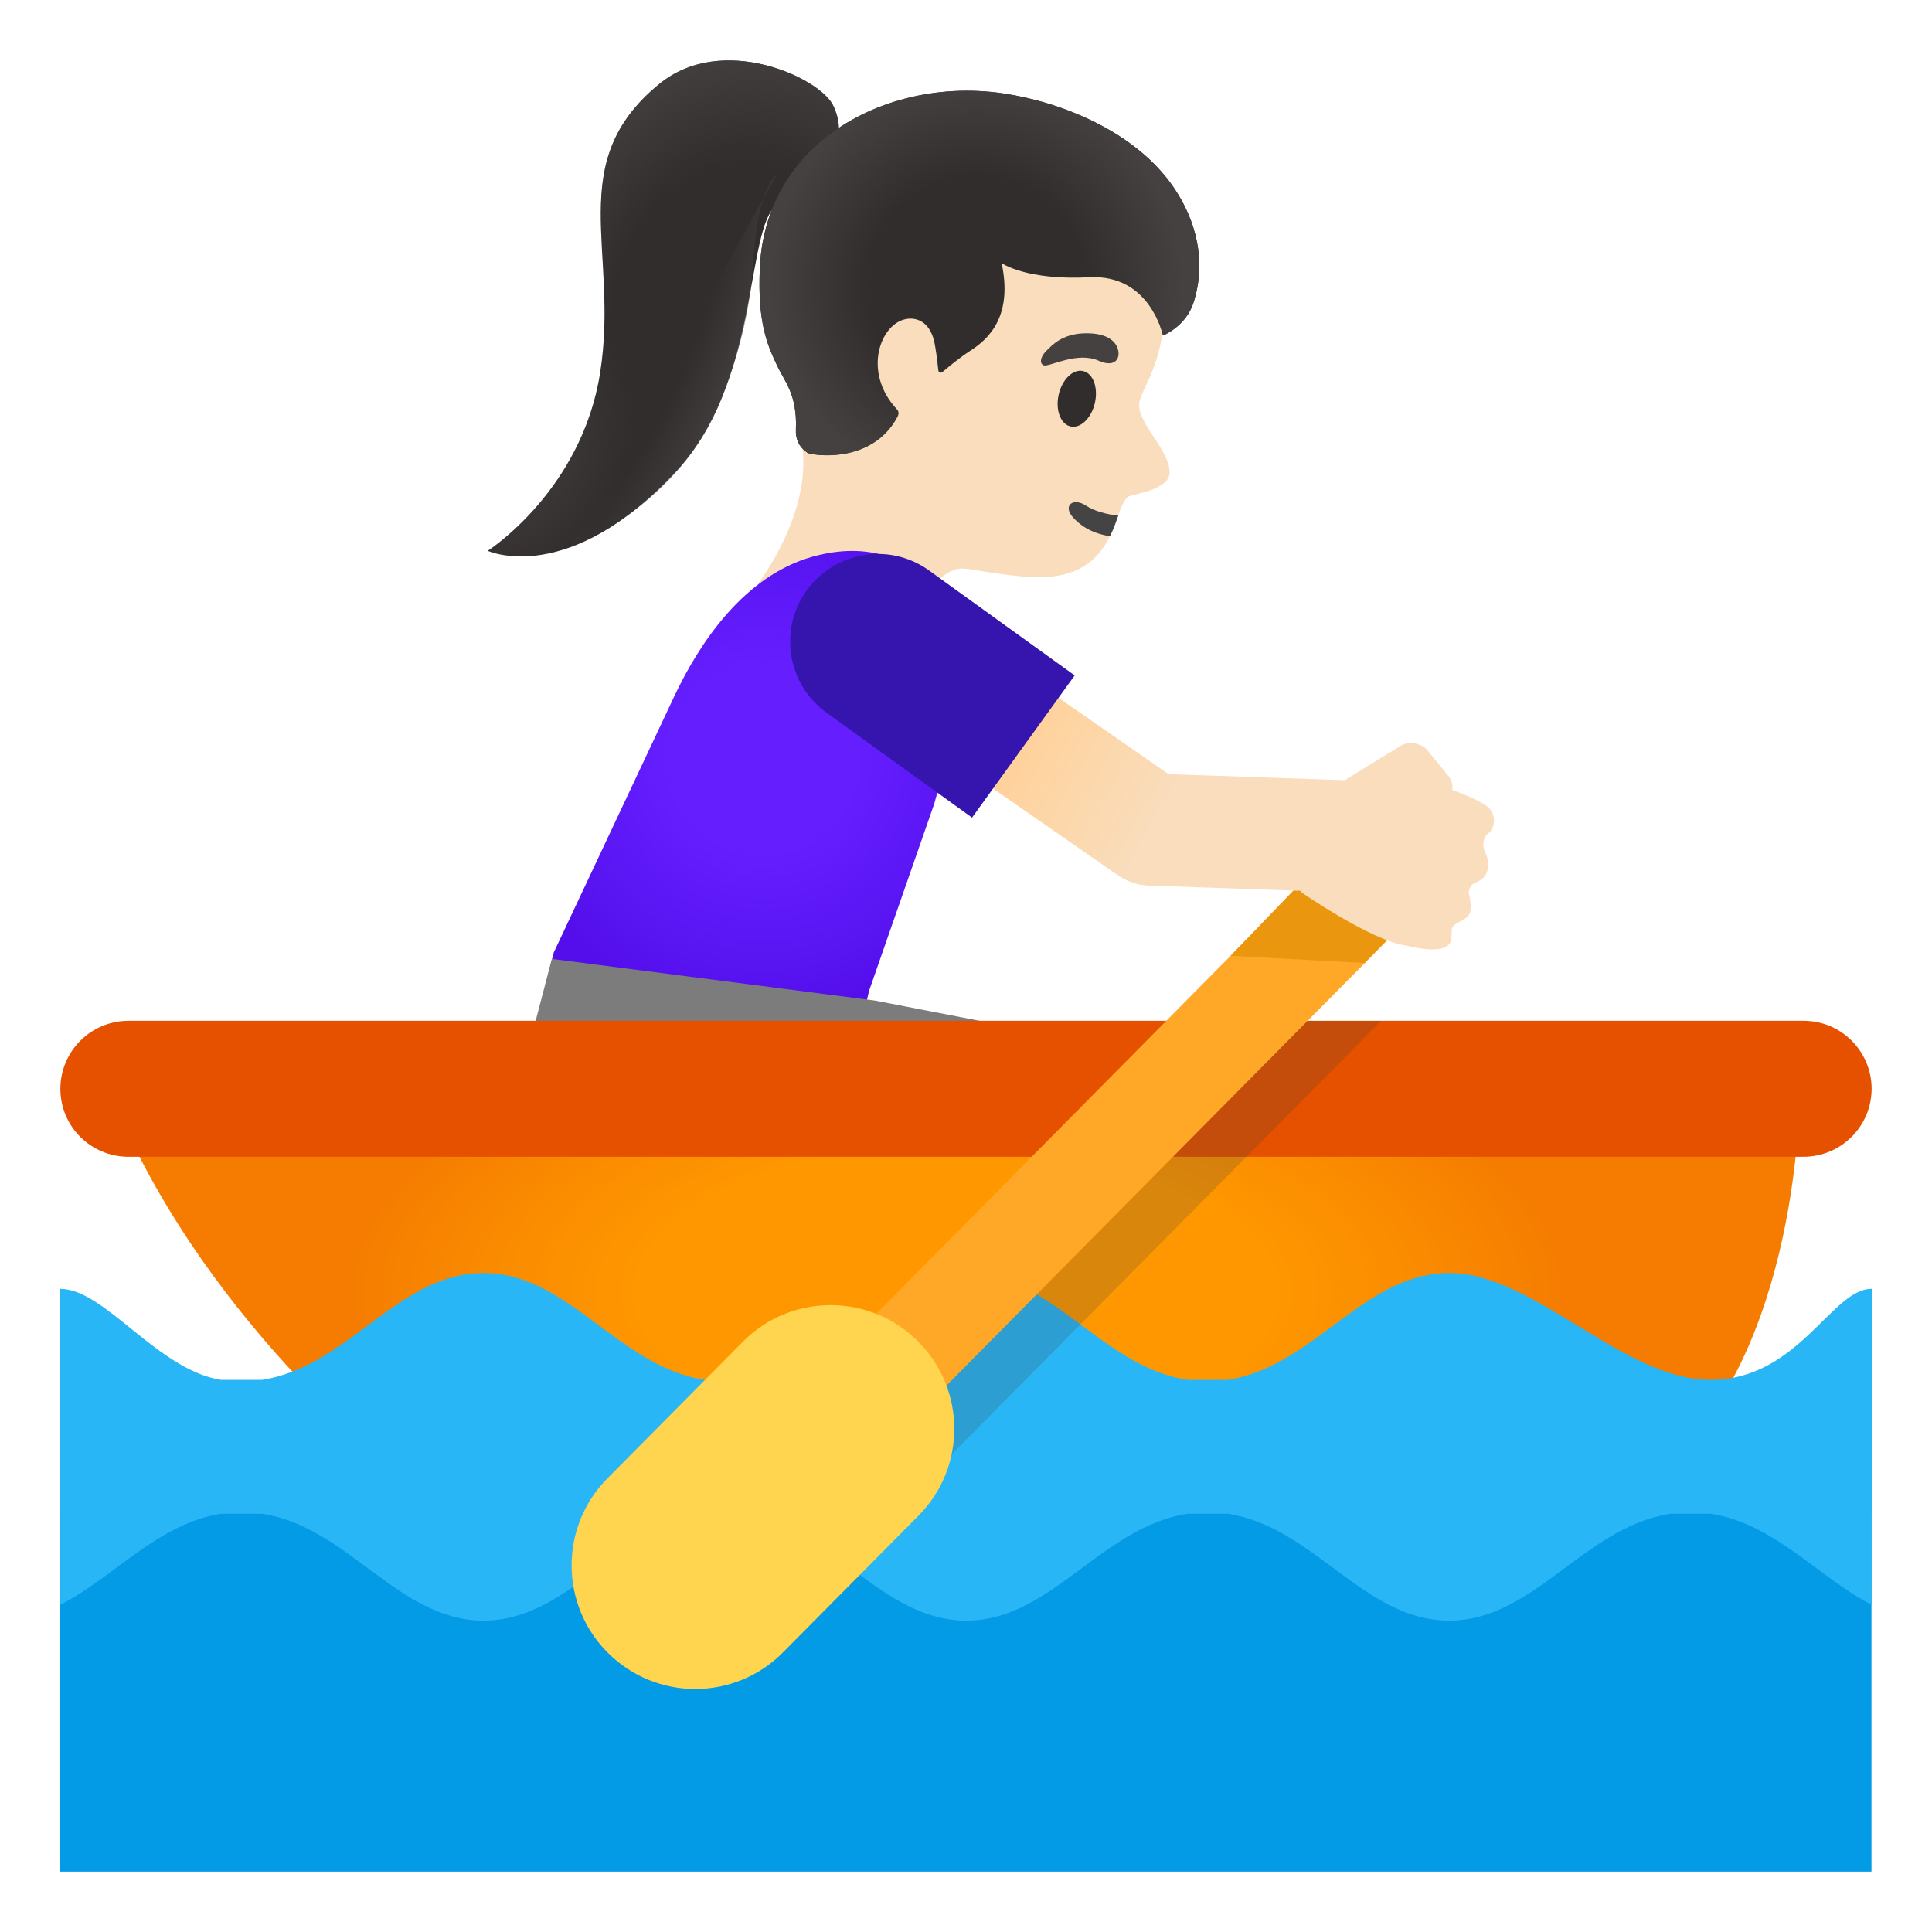
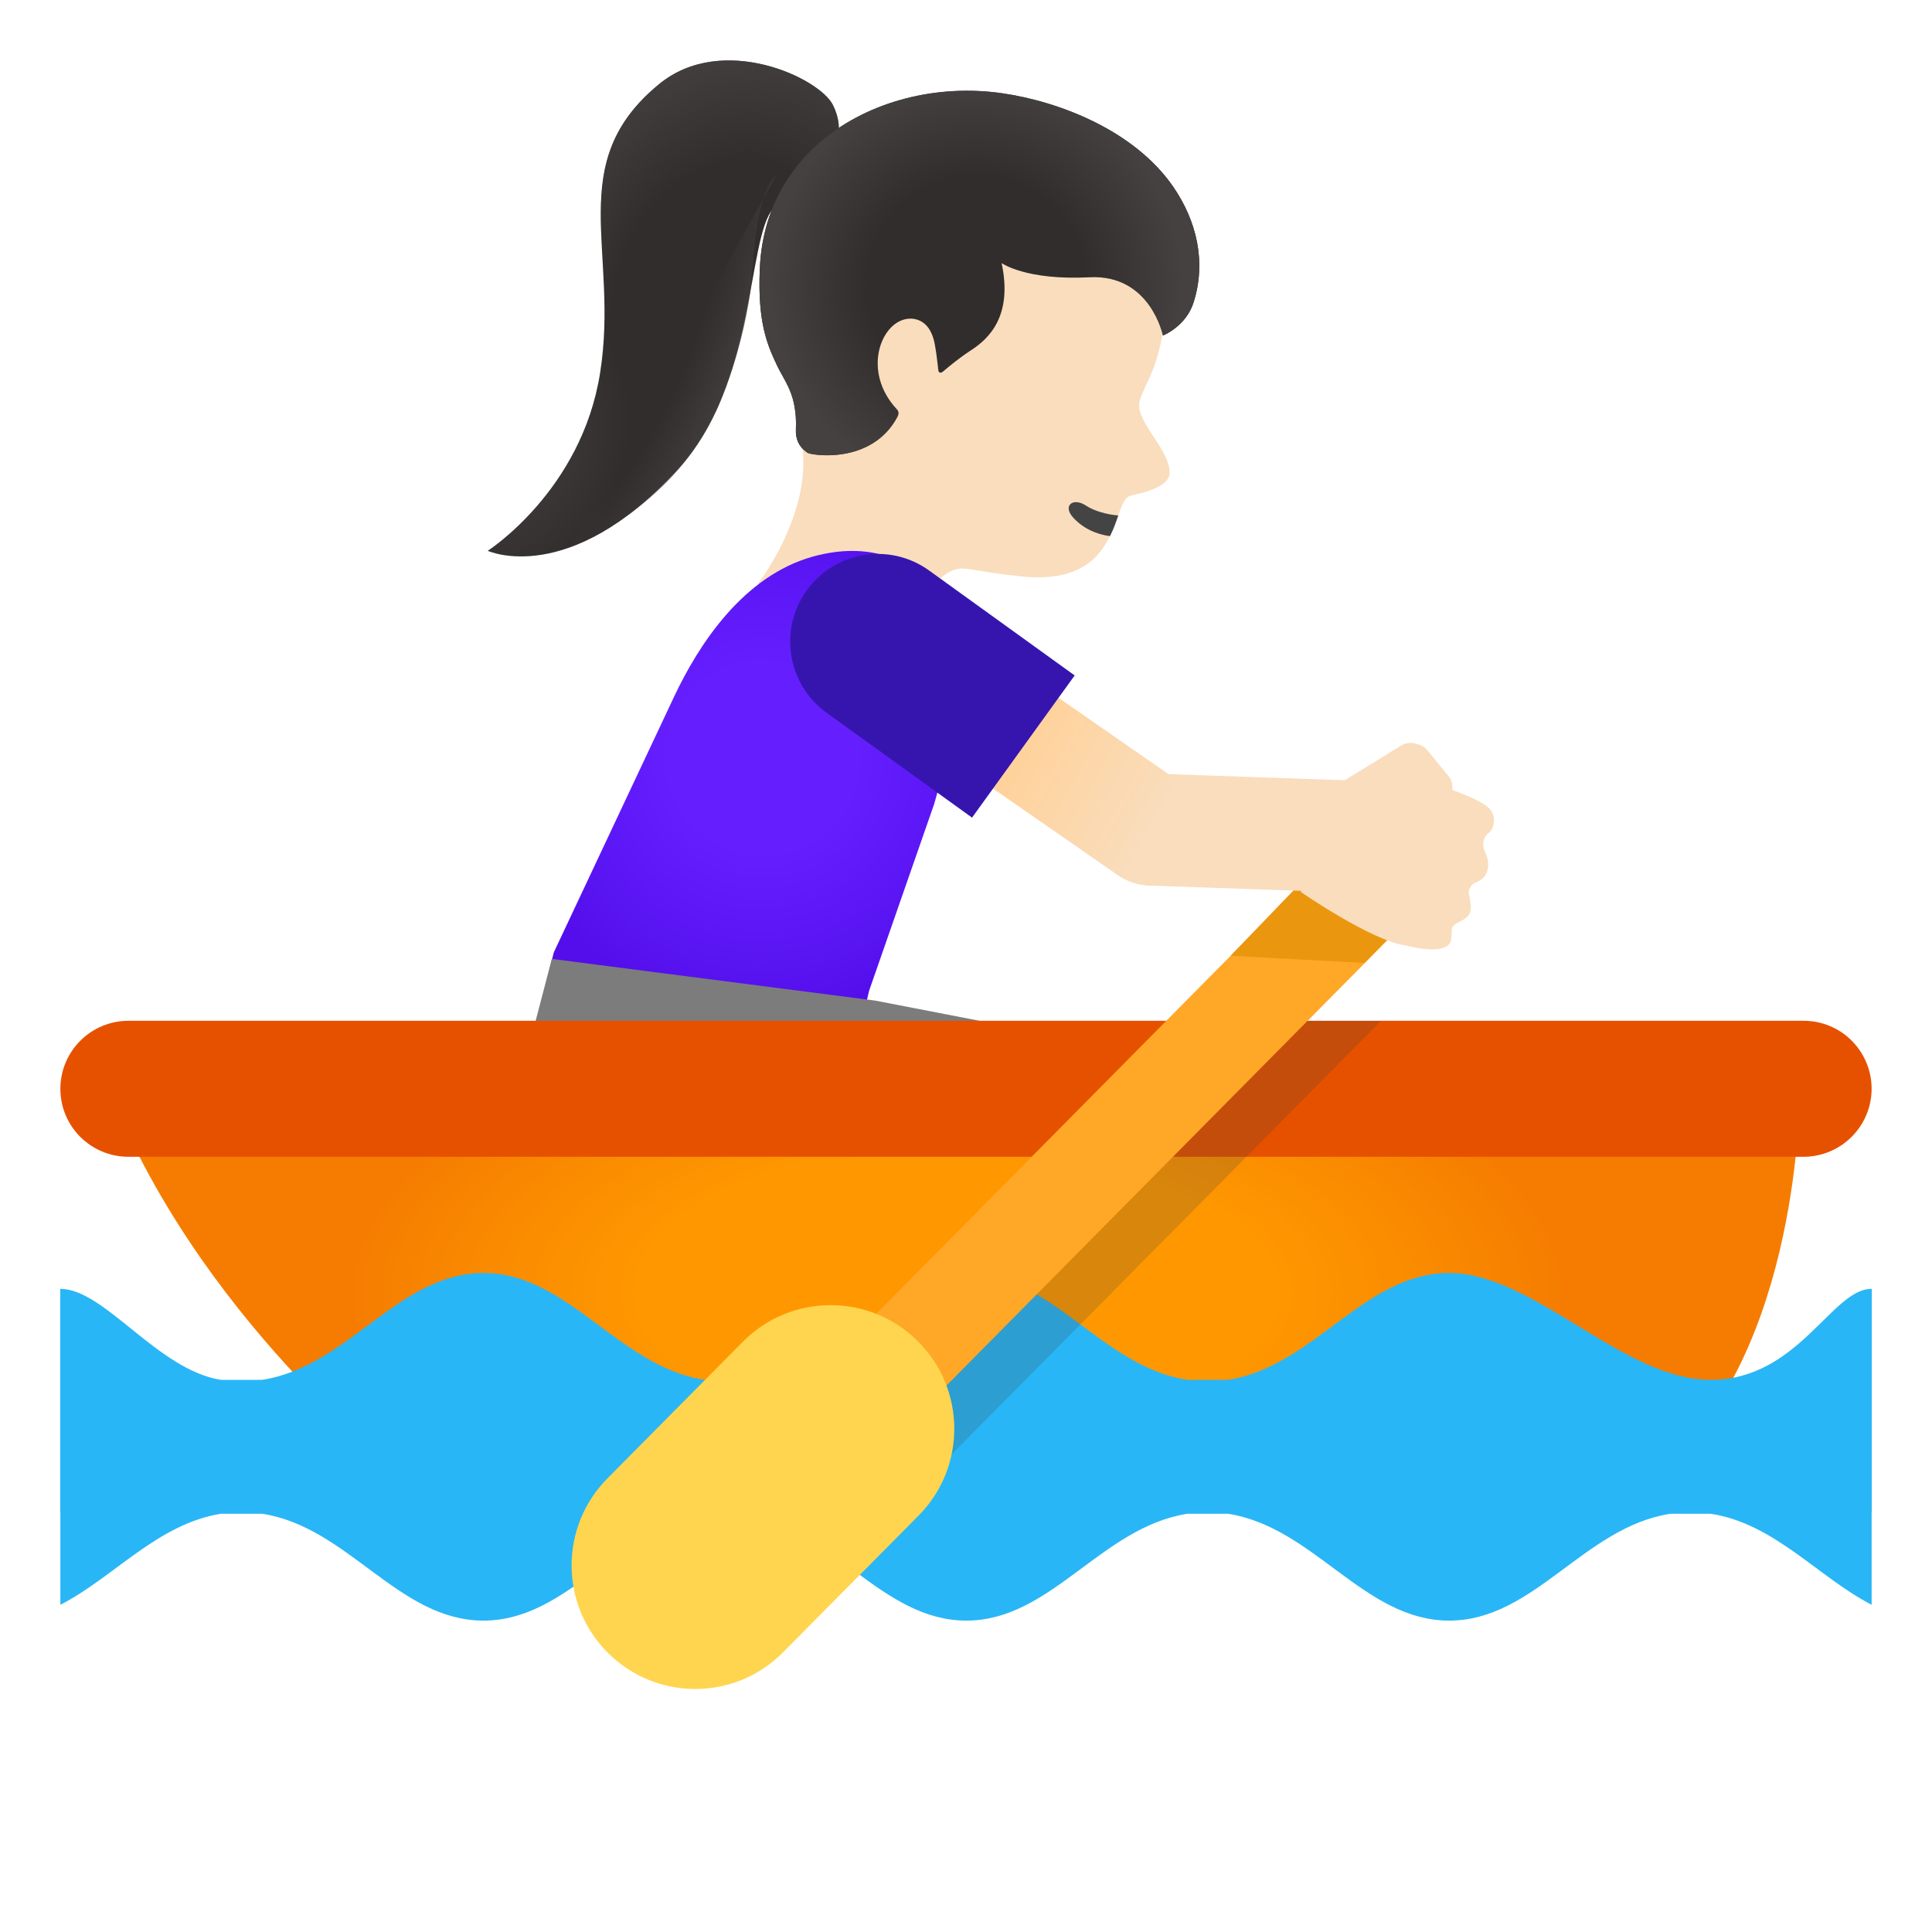
<svg xmlns="http://www.w3.org/2000/svg" version="1.1" id="Layer_1" x="0px" y="0px" viewBox="0 0 128 128" style="enable-background:new 0 0 128 128;" xml:space="preserve">
  <path id="head" style="fill:#F9DDBD;" d="M77.49,31.28c0.02,1.2-2.51,1.46-2.75,1.63c-0.27,0.2-0.46,0.67-0.66,1.24  c-0.14,0.4-0.3,0.88-0.54,1.35l-0.01,0.02c-0.75,1.55-2.19,3.1-6.05,2.65c-2.54-0.29-2.79-0.43-3.59-0.5  c-1.6-0.15-2.81,2.29-2.81,2.29s-2.79,5.76-6.87,3.59c-4.65-2.48-3.95-4.94-3.95-4.94s3.55-4.58,2.88-9.14  c-0.04-0.31-0.11-0.62-0.19-0.93c-0.32-1.17-0.52-2.66-0.58-4.24c-0.02-0.42-0.03-0.84-0.03-1.27v-0.01c0-2.08,0.2-4.26,0.58-6.14  c0.29-1.55,0.72-2.91,1.24-3.86c0-0.01,0.01-0.01,0.01-0.02c0.12-0.2,0.24-0.39,0.37-0.55c0.07-0.1,0.14-0.18,0.21-0.26  c0.2-0.21,0.4-0.43,0.63-0.63c3.21-3.01,8.42-4.8,12.75-4.02c0.57,0.1,1.12,0.24,1.66,0.45c0.38,0.14,0.74,0.29,1.08,0.46  c4.64,2.19,6.57,6.53,6.39,11.44c0,0.07-0.01,0.13-0.01,0.2c-0.01,0.29-0.04,0.59-0.07,0.87c-0.01,0.11-0.02,0.21-0.03,0.31  c-0.17,1.39-0.51,2.67-0.93,3.62c-0.07,0.15-0.6,1.24-0.69,1.59C75.06,27.81,77.47,29.69,77.49,31.28z" />
  <path id="mouth" style="fill:#444444;" d="M74.09,34.15c-0.14,0.4-0.3,0.88-0.54,1.35l-0.01,0.02c-0.92-0.12-1.78-0.51-2.44-1.23  c-0.72-0.79-0.01-1.37,0.87-0.78C72.46,33.84,73.35,34.1,74.09,34.15z" />
-   <ellipse id="eye" transform="matrix(0.22 -0.976 0.976 0.22 29.835 90.207)" style="fill:#312D2D;" cx="71.32" cy="26.45" rx="1.88" ry="1.23" />
-   <path id="eyebrow" style="fill:#454140;" d="M72.79,23.9c1.14,0.51,1.52-0.23,1.22-0.91c-0.22-0.51-0.89-0.98-2.31-0.9  c-1.34,0.08-1.98,0.75-2.39,1.17c-0.42,0.41-0.44,0.87-0.14,0.95C69.56,24.3,71.38,23.27,72.79,23.9z" />
  <radialGradient id="shirt_2_" cx="50.523" cy="48.201" r="17.081" gradientTransform="matrix(1 0 0 1 0 2)" gradientUnits="userSpaceOnUse">
    <stop offset="0.364" style="stop-color:#651FFF" />
    <stop offset="0.812" style="stop-color:#5914F2" />
    <stop offset="1" style="stop-color:#530EEB" />
  </radialGradient>
  <path id="shirt" style="fill:url(#shirt_2_);" d="M36.1,65.44l0.59-2.34l7.95-16.9c1.67-3.55,4.62-8.05,9.23-9.33  c0.88-0.24,1.75-0.37,2.59-0.37c1.49,0,4.17,0.41,5.49,3.14l2.38,4.94l-2.44,8.69l-4.31,12.37l-0.42,1.79L36.1,65.44z" />
  <polygon id="pants" style="fill:#7C7C7C;" points="35.13,72.23 35.13,69 36.56,63.53 57.97,66.29 73.79,69.35 73.79,72.23 " />
  <g id="boat">
    <radialGradient id="SVGID_1_" cx="63.4" cy="42.36" r="40.429" gradientTransform="matrix(1 0 0 -0.461 0 105.147)" gradientUnits="userSpaceOnUse">
      <stop offset="0.5" style="stop-color:#FF9800" />
      <stop offset="0.765" style="stop-color:#FA8B00" />
      <stop offset="0.995" style="stop-color:#F57C00" />
    </radialGradient>
    <path style="fill:url(#SVGID_1_);" d="M7.61,73.15h111.59c0,0-0.13,17.86-10.14,24.98h-81.9C27.15,98.13,13.95,88.22,7.61,73.15z" />
    <path style="fill:#E65100;" d="M124,72.14c-0.01,2.49-2.03,4.5-4.52,4.5H8.51c-2.49,0-4.51-2.01-4.51-4.5s2.02-4.51,4.51-4.51   h110.99C121.99,67.63,124,69.65,124,72.14z" />
  </g>
  <g id="water">
-     <rect x="3.99" y="93.58" style="fill:#039BE5;" width="120" height="30.42" />
-   </g>
+     </g>
  <path style="fill:#29B6F6;" d="M124.01,85.38c-0.01,0-0.01,0.01-0.02,0.01c-2.64,0-4.84,6.03-10.66,6.03s-11.69-7.08-17.32-7.08  c-5.65,0-8.96,6.2-14.67,7.08h-2.67c-5.71-0.88-9.02-7.08-14.65-7.08c-3.78,0-8.95,6.2-14.67,7.08h-2.67  c-5.71-0.88-9.02-7.08-14.65-7.08c-5.64,0-8.95,6.2-14.67,7.08h-2.72c-4.22-0.67-7.7-6.03-10.65-6.03v14.74H4v6.19  c3.52-1.8,6.43-5.36,10.64-6.03h2.73c5.71,0.88,9.02,7.08,14.66,7.08s8.95-6.2,14.66-7.08h2.67c5.71,0.88,9.02,7.08,14.66,7.08  c5.63,0,8.94-6.2,14.66-7.08h2.67c5.71,0.88,9.02,7.08,14.66,7.08c5.63,0,8.94-6.2,14.66-7.08h2.67c4.23,0.65,7.14,4.22,10.66,6.03  v-6.19h0.01L124.01,85.38L124.01,85.38z" />
  <g id="paddle">
    <polygon style="opacity:0.2;fill:#3D3D3D;enable-background:new    ;" points="60.25,99.18 82.58,76.64 91.5,67.63 82.15,67.63    73.22,76.64 58.42,91.58  " />
    <rect x="50.76" y="71.02" transform="matrix(0.704 -0.711 0.711 0.704 -30.52 75.496)" style="fill:#FFA726;" width="49" height="6.65" />
    <polygon style="fill:#EA960F;" points="90.4,63.8 81.53,63.32 91.39,53.08 96.65,57.37  " />
    <path style="fill:#FFD54F;" d="M60.79,88.84c-1.59-1.58-3.67-2.37-5.76-2.37c-2.11,0-4.22,0.81-5.82,2.43l-8.97,9.05   c-3.18,3.21-3.16,8.4,0.06,11.58c1.6,1.58,3.68,2.37,5.76,2.37c2.11,0,4.22-0.81,5.82-2.43l8.97-9.05   C64.04,97.21,64.01,92.02,60.79,88.84z" />
  </g>
  <linearGradient id="arm_1_" gradientUnits="userSpaceOnUse" x1="70.022" y1="82.178" x2="87.743" y2="72.271" gradientTransform="matrix(1 0 0 -1 0 128)">
    <stop offset="0" style="stop-color:#FFD29C" />
    <stop offset="0.5" style="stop-color:#F9DDBD" />
  </linearGradient>
  <path id="arm" style="fill:url(#arm_1_);" d="M98.72,53.62c-0.4-0.5-1.89-1.06-2.5-1.28c0.04-0.33-0.04-0.67-0.27-0.94l-1.39-1.7  c-0.17-0.21-0.4-0.33-0.64-0.4c-0.11-0.04-0.22-0.06-0.34-0.07c-0.04,0-0.08-0.01-0.13-0.01c-0.01,0-0.02,0-0.03,0  c-0.07,0-0.14,0.01-0.2,0.03c-0.13,0.02-0.25,0.06-0.37,0.13c0,0-0.01,0-0.01,0.01l-0.01,0c0,0-0.01,0-0.01,0.01l-3.46,2.13  l-0.26,0.16l-11.68-0.4l-10.75-7.46c-0.08-0.05-0.68-0.47-0.68-0.47l0,0l0,0l-4.23,6.09l0.01,0l0,0l12.08,8.39  c0.06,0.05,0.12,0.08,0.18,0.12c0.06,0.05,0.13,0.09,0.19,0.13c0.12,0.08,0.25,0.14,0.37,0.2c0.09,0.04,0.18,0.08,0.27,0.12  c0.1,0.04,0.21,0.07,0.31,0.1c0.12,0.04,0.25,0.08,0.38,0.1c0.03,0.01,0.06,0,0.08,0.01c0.19,0.03,0.38,0.06,0.58,0.06  c0.03,0,0.07-0.01,0.1-0.01h0.04v0.01l9.86,0.34l-0.02,0.06l0,0l0,0.02c0,0,4.69,3.24,6.94,3.54c0.42,0.1,1.13,0.26,1.76,0.26  c0.5,0,0.95-0.1,1.15-0.38c0.2-0.28,0.08-0.9,0.18-1.07c0.25-0.43,0.88-0.39,1.16-0.96c0.04-0.08,0.05-0.18,0.06-0.29  c0.02-0.32-0.07-0.75-0.13-1.03c-0.03-0.24,0.16-0.57,0.37-0.66c0.48-0.2,0.72-0.39,0.85-0.79c0.04-0.11,0.06-0.22,0.06-0.34  c0.03-0.32-0.06-0.65-0.21-0.96c-0.05-0.1-0.09-0.21-0.1-0.33c-0.04-0.34,0.07-0.71,0.34-0.9c0.2-0.14,0.37-0.48,0.36-0.86  C98.97,54.09,98.9,53.84,98.72,53.62z" />
  <g id="shirt_1_">
    <path style="fill:#3615AF;" d="M61.56,37.8c-1.03-0.74-2.21-1.1-3.39-1.1c-1.8,0-3.58,0.84-4.72,2.41   c-1.88,2.6-1.29,6.23,1.31,8.11l9.64,6.95l6.8-9.42L61.56,37.8z" />
  </g>
  <g id="hairGroup">
    <path id="hair_2_" style="fill:#312D2D;" d="M39.76,24.7c1.28-8.11-2.47-13.89,3.9-19.12c4.19-3.45,10.65-0.42,11.53,1.39   c1.72,3.5-2.75,5.49-3.95,6.83c-1.78,1.98-1.08,11.62-6.39,17.37c-7.19,7.79-12.53,5.32-12.53,5.32S38.54,32.51,39.76,24.7z" />
    <g id="hairHighlights">
      <radialGradient id="SVGID_2_" cx="-172.144" cy="128.554" r="15.057" gradientTransform="matrix(-0.954 -0.299 0.361 -1.154 -161.925 117.092)" gradientUnits="userSpaceOnUse">
        <stop offset="0.526" style="stop-color:#454140;stop-opacity:0" />
        <stop offset="1" style="stop-color:#454140" />
      </radialGradient>
      <path style="fill:url(#SVGID_2_);" d="M40.06,20.86c0.03-6.17-1.71-10.92,3.6-15.28c4.19-3.45,10.65-0.42,11.53,1.39    c1.72,3.5-2.75,5.49-3.95,6.83C49.47,15.78,40.06,20.86,40.06,20.86z" />
      <radialGradient id="SVGID_3_" cx="-158.358" cy="116.795" r="16.102" gradientTransform="matrix(0.935 0.354 -0.437 1.154 232.148 -49.567)" gradientUnits="userSpaceOnUse">
        <stop offset="0" style="stop-color:#454140" />
        <stop offset="0.526" style="stop-color:#454140;stop-opacity:0" />
      </radialGradient>
      <path style="fill:url(#SVGID_3_);" d="M39.76,24.7c0.32-2.03,0.33-4.07,0.23-6.12c-0.08-1.82-0.25-3.38,1.18-4.75    c2.26-2.17,6-2.58,8.68-0.95c0.81,0.49,1.25,1.04,0.96,1.91c-0.21,0.63-0.46,1.18-0.6,1.85c-0.31,1.5-0.55,3.02-0.87,4.52    c-0.77,3.6-1.96,7.27-4.5,10.02c-7.19,7.79-12.53,5.32-12.53,5.32S38.54,32.51,39.76,24.7z" />
      <radialGradient id="SVGID_4_" cx="-165.201" cy="126.29" r="8.83" gradientTransform="matrix(0.934 0.357 -1.139 2.979 339.716 -296.137)" gradientUnits="userSpaceOnUse">
        <stop offset="0.526" style="stop-color:#454140;stop-opacity:0" />
        <stop offset="1" style="stop-color:#454140" />
      </radialGradient>
      <path style="fill:url(#SVGID_4_);" d="M37.76,36.27c0,0,7.1-2.58,10-9.75c1.16-2.87,1.69-5.38,1.94-7.08    c0.22-1.49,0.23-6.48,1.76-7.88" />
    </g>
  </g>
  <g id="hairGroup_1_">
    <path id="hair_3_" style="fill:#312D2D;" d="M54.5,9.27c3.1-2.56,7.55-3.72,11.91-3.09c3.79,0.55,8.76,2.47,11.33,6.21   c1.54,2.25,2.19,4.95,1.34,7.64c-0.51,1.61-2.03,2.2-2.03,2.2s-0.83-4.07-4.86-3.86c-4.23,0.22-5.83-0.94-5.83-0.94   c0.74,3.47-0.8,4.99-2.05,5.79c-0.71,0.46-1.4,1.03-1.79,1.36c-0.2,0.18-0.34,0.14-0.36-0.1c-0.06-0.55-0.17-1.54-0.31-2.02   c-0.46-1.62-1.76-1.33-1.77-1.33c-1.74,0.26-2.97,3.49-0.68,5.97c0.06,0.06,0.22,0.22,0.05,0.53c-1.71,3.19-5.75,2.53-5.97,2.36   c0,0-0.01-0.01-0.01-0.01c-0.02-0.01-0.04-0.03-0.05-0.04c-0.49-0.35-0.72-0.86-0.69-1.49c0.1-2.32-0.75-3.16-1.27-4.28   c-0.6-1.29-1.28-2.75-1.12-6.39C50.49,14.35,51.93,11.4,54.5,9.27z" />
    <radialGradient id="hairHighlights_2_" cx="-187.486" cy="132.73" r="13.707" gradientTransform="matrix(-0.982 -0.19 0.19 -0.982 -144.65 113.657)" gradientUnits="userSpaceOnUse">
      <stop offset="0.526" style="stop-color:#454140;stop-opacity:0" />
      <stop offset="1" style="stop-color:#454140" />
    </radialGradient>
    <path id="hairHighlights_1_" style="fill:url(#hairHighlights_2_);" d="M54.5,9.27c3.1-2.56,7.55-3.72,11.91-3.09   c3.79,0.55,8.76,2.47,11.33,6.21c1.54,2.25,2.19,4.95,1.34,7.64c-0.51,1.61-2.03,2.2-2.03,2.2s-0.83-4.07-4.86-3.86   c-4.23,0.22-5.83-0.94-5.83-0.94c0.74,3.47-0.8,4.99-2.05,5.79c-0.71,0.46-1.4,1.03-1.79,1.36c-0.2,0.18-0.34,0.14-0.36-0.1   c-0.06-0.55-0.17-1.54-0.31-2.02c-0.46-1.62-1.76-1.33-1.77-1.33c-1.74,0.26-2.97,3.49-0.68,5.97c0.06,0.06,0.22,0.22,0.05,0.53   c-1.71,3.19-5.75,2.53-5.97,2.36c0,0-0.01-0.01-0.01-0.01c-0.02-0.01-0.04-0.03-0.05-0.04c-0.49-0.35-0.72-0.86-0.69-1.49   c0.1-2.32-0.75-3.16-1.27-4.28c-0.6-1.29-1.28-2.75-1.12-6.39C50.49,14.35,51.93,11.4,54.5,9.27z" />
  </g>
</svg>